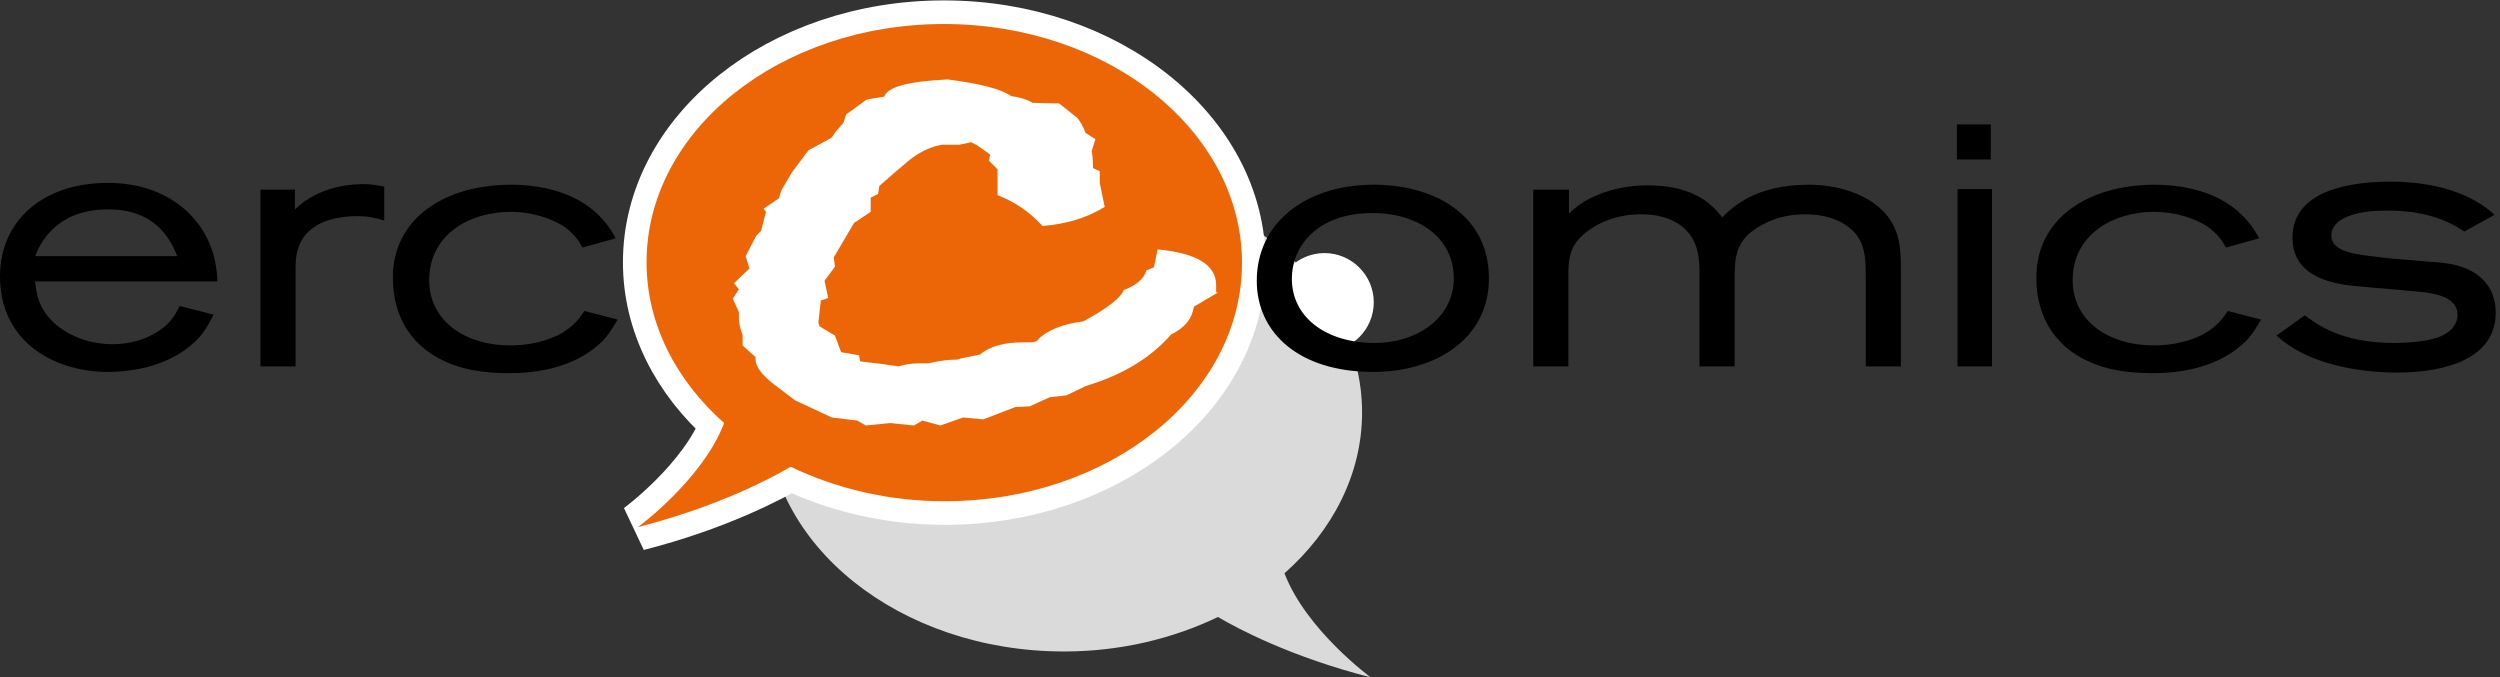
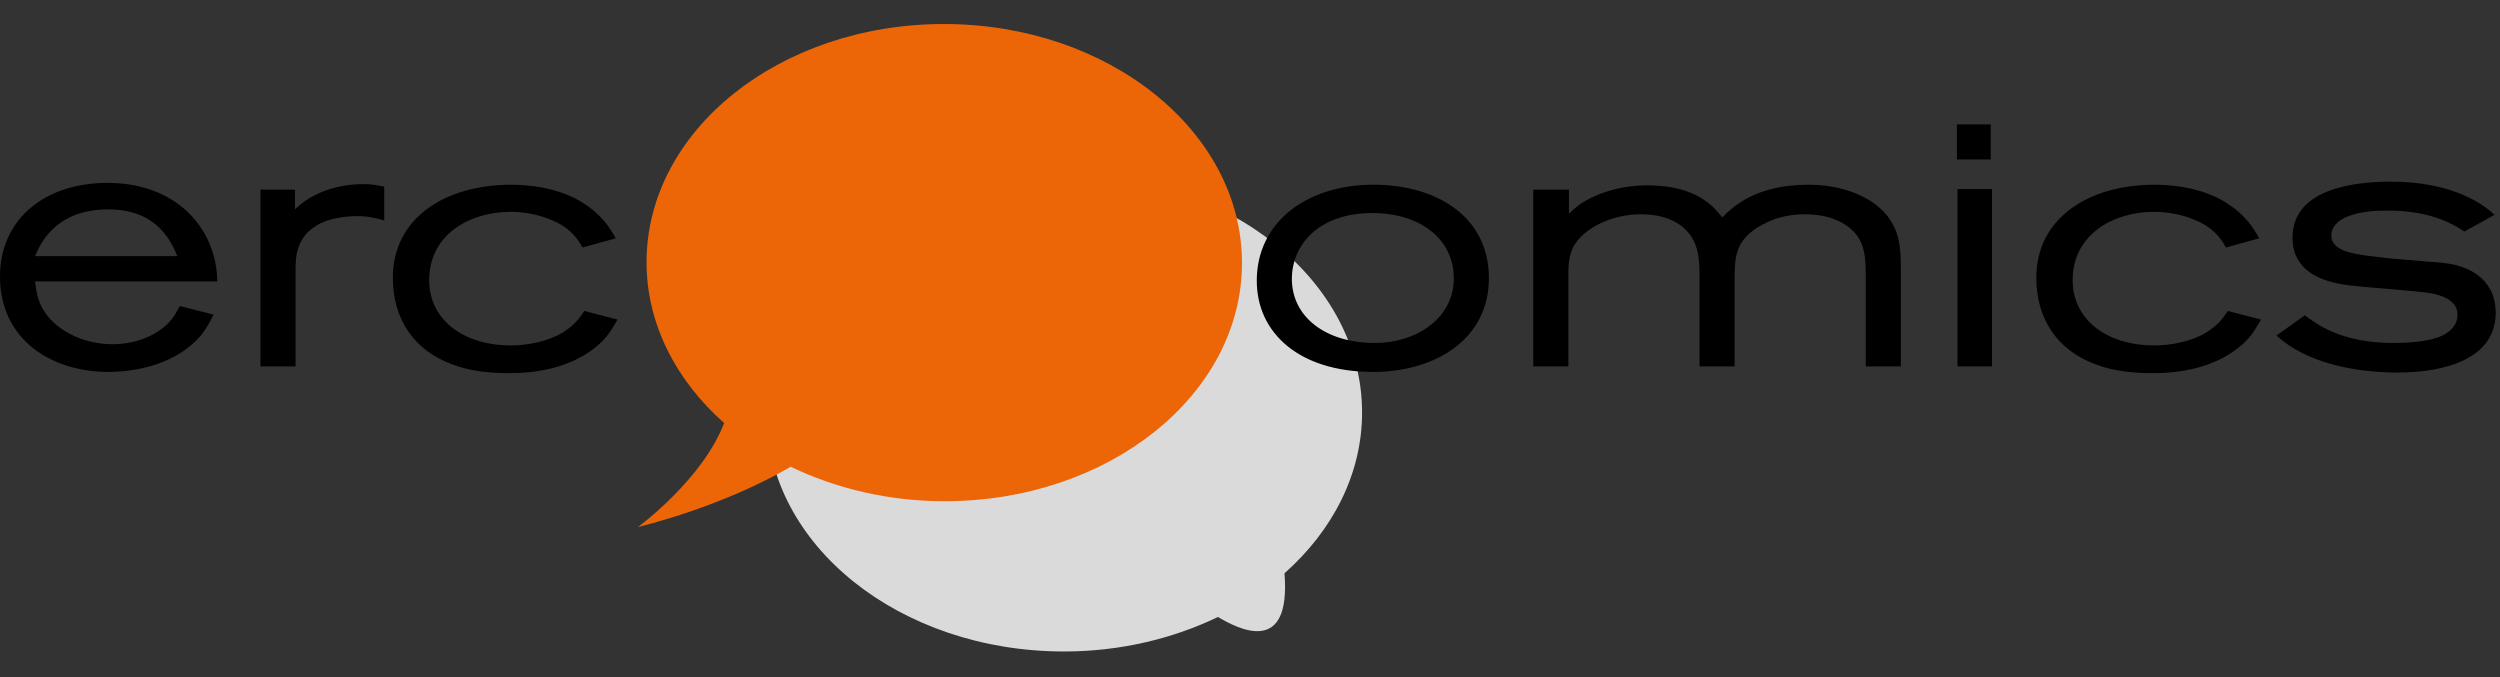
<svg xmlns="http://www.w3.org/2000/svg" width="406px" height="110px" viewBox="0 0 406 110" version="1.1">
  <rect x="0" y="0" width="406" height="110" fill="#333333" stroke="none" />
  <title>logo-erccomics</title>
  <desc>Created with Sketch.</desc>
  <defs />
  <g id="Page-1" stroke="none" stroke-width="1" fill="none" fill-rule="evenodd">
    <g id="logo-erccomics" transform="translate(0, 3)">
      <g id="Group">
-         <path d="M172.9,25.3 C199.6,25.3 221.2,42.6 221.2,64 C221.2,74 216.4,83.2 208.6,90.1 C212.1,99.3 222.6,107 222.6,107 C209.7,103.7 201,99.1 197.8,97.2 C190.5,100.7 182,102.8 172.8,102.8 C146.1,102.8 124.5,85.5 124.5,64.1 C124.5,42.7 146.2,25.3 172.9,25.3" id="Shape" fill="#DADADA" />
-         <path d="M215.1,54.1 C219.5,54.1 223.1,50.5 223.1,46.1 C223.1,41.7 219.5,38.1 215.1,38.1 C210.7,38.1 207.1,41.7 207.1,46.1 C207.1,50.5 210.7,54.1 215.1,54.1" id="Shape" fill="#FFFFFF" />
-         <path d="M153.3,0.9 C126.6,0.9 105,18.2 105,39.6 C105,49.6 109.8,58.8 117.6,65.7 C114.1,74.9 103.6,82.6 103.6,82.6 C116.5,79.3 125.2,74.7 128.4,72.8 C135.7,76.3 144.2,78.4 153.4,78.4 C180.1,78.4 201.7,61.1 201.7,39.7 C201.7,18.3 180,0.9 153.3,0.9" id="Shape" fill="#F39200" />
-         <path d="M153.3,0.9 C126.6,0.9 105,18.2 105,39.6 C105,49.6 109.8,58.8 117.6,65.7 C114.1,74.9 103.6,82.6 103.6,82.6 C116.5,79.3 125.2,74.7 128.4,72.8 C135.7,76.3 144.2,78.4 153.4,78.4 C180.1,78.4 201.7,61.1 201.7,39.7 C201.7,18.3 180,0.9 153.3,0.9 L153.3,0.9 Z" id="Shape" stroke="#FFFFFF" stroke-width="7.669" />
+         <path d="M172.9,25.3 C199.6,25.3 221.2,42.6 221.2,64 C221.2,74 216.4,83.2 208.6,90.1 C209.7,103.7 201,99.1 197.8,97.2 C190.5,100.7 182,102.8 172.8,102.8 C146.1,102.8 124.5,85.5 124.5,64.1 C124.5,42.7 146.2,25.3 172.9,25.3" id="Shape" fill="#DADADA" />
        <path d="M153.3,0.9 C126.6,0.9 105,18.2 105,39.6 C105,49.6 109.8,58.8 117.6,65.7 C114.1,74.9 103.6,82.6 103.6,82.6 C116.5,79.3 125.2,74.7 128.4,72.8 C135.7,76.3 144.2,78.4 153.4,78.4 C180.1,78.4 201.7,61.1 201.7,39.7 C201.7,18.3 180,0.9 153.3,0.9" id="Shape" fill="#EC6608" />
-         <path d="M197.8,44.5 L193.9,46.8 L193.7,47.6 C193.3,49.1 192.1,50.4 190.2,51.3 C186.9,55.1 182.3,57.9 176.3,59.7 L173.2,61.2 L170.5,61.5 L167.2,63 L164.9,63.1 L159.7,65.1 L156.4,64.8 L152.7,66.1 L149.8,65.3 L148.4,66.1 L144.5,65.7 L140.6,66.1 L139.2,65.3 L135.1,64.8 L129.1,62 L125.8,59.5 C123.7,57.9 122.7,56.5 122.7,55.4 L122.7,55 L120.6,53.1 L120.6,51.4 C120.2,50.4 120,49.5 120,48.6 L120,47.7 L119,45.5 L120,44 L119.2,43 L121.7,40.6 L121.1,38.6 L122.8,35.3 L123.6,34.5 L124.4,31.4 L124,30.9 L126.5,29.2 L126.9,27.9 L128.6,25 L131.3,21.4 L135,19.4 L135.8,18.3 L137,16.9 L137.4,15.6 L140.7,13.2 C141.5,13 142.5,12.9 143.6,12.7 C144.1,11.1 147.6,10.2 153.9,9.9 C159.3,10.6 162.7,11.5 164.2,12.6 C165.7,12.8 166.9,13.2 167.7,13.7 L172,13.8 L174.9,16.1 C175.6,16.9 176,17.8 176.3,18.6 L177.9,19.6 L177.3,21.5 C177.4,22.1 177.5,23 177.5,24.3 L178.6,24.8 L178.6,26.7 L179.4,30.6 C176.5,32.4 173.1,33.4 169.3,33.7 C167.3,31.5 164.9,29.8 162,28.7 L162,24.5 L160.6,23.1 L160.8,22.1 L158.7,20.6 L157.7,20.1 L155.8,20.5 L153,20.5 C151.2,20.8 149.5,21.6 147.8,22.9 C146.1,24.3 144.5,25.7 142.8,27.2 L142.6,28.5 L141.4,29.1 L141.4,31.4 L138.7,33.2 L135.4,38.8 L135.6,40.3 L133.9,42.6 L134.5,45.4 L133.3,45.8 L132.9,49.4 L133.1,50 L135.6,51.5 L136.6,54.2 L139.5,54.7 L139.7,55.7 L143.2,56.1 L145.9,56.5 C146.9,56.2 148,56 149.4,56 L150.8,56 C152.5,55.6 154,55.4 155.4,55.4 C156.4,55.1 157.6,54.9 159.1,54.6 C160.8,53.2 163.1,52.6 166.1,52.6 L167.3,52.6 C168,52.6 168.5,52.4 168.7,52 C170.2,50.6 172.6,49.6 175.9,49.2 C179.8,47.1 182,45.4 182.5,44.1 C184.4,43.4 185.7,42.4 186.2,40.9 L187.4,40.4 L188,37.5 C194.3,38.1 197.5,40 197.5,43.3 L197.5,44.5 L197.8,44.5 Z" id="Shape" fill="#FFFFFF" />
        <path d="M94.9,47.5 C94.1,48.7 93.3,49.8 91.4,51 C88.9,52.5 85.6,53.1 82.9,53.1 C75.5,53.1 69.7,49.1 69.7,42.5 C69.7,35 76.4,31.4 82.9,31.4 C86.7,31.4 89.6,32.6 91.3,33.6 C93.3,34.9 94.1,36.3 94.6,37.2 L100,35.7 C99.1,34.1 97.8,31.9 94.6,29.9 C90.8,27.5 86,27 83,27 C72.3,27 63.8,32.4 63.8,42.1 C63.8,48.8 67.2,53.9 73.5,56.2 C76.4,57.3 79.6,57.6 82.8,57.6 C87,57.6 92.5,56.8 96.7,53.4 C98.6,51.9 99.2,50.7 100.3,48.9 L94.9,47.5 L94.9,47.5 Z M42.4,56.5 L48,56.5 L48,40.9 C48,38.7 48,34.8 52.9,32.9 C54.4,32.4 56.1,32.1 58,32.1 C59.9,32.1 60.9,32.4 62.4,32.8 L62.4,27.3 C61.2,27.1 60.5,26.9 59,26.9 C57.7,26.9 52,27 47.9,31 L47.9,27.8 L42.3,27.8 L42.3,56.5 L42.4,56.5 Z M5.7,38.6 C6.4,36.9 8.8,31 17.6,31 C25.9,31 28,36.8 28.8,38.6 L5.7,38.6 L5.7,38.6 Z M29.2,46.7 C28.4,48.2 27.7,49.5 25.7,50.8 C23.6,52.2 20.9,52.9 18.3,52.9 C14,52.9 10,51.1 7.8,48.4 C6.2,46.5 5.9,44.5 5.7,42.7 L35.3,42.7 C35.1,33.6 28.2,26.7 17.5,26.7 C6.9,26.7 7.10542736e-15,32.9 7.10542736e-15,41.9 C7.10542736e-15,52.3 8.5,57.4 17.6,57.4 C20.1,57.4 25.4,57 29.8,54 C32.7,52 33.6,50.2 34.7,48.1 L29.2,46.7 L29.2,46.7 Z" id="Shape" fill="#000000" />
        <path d="M369.7,51.5 C374.5,55.9 382.3,57.5 389.4,57.5 C397.4,57.5 405.3,55.1 405.3,47.8 C405.3,41.8 400.1,40.4 399,40.1 C397.5,39.7 396,39.6 394.4,39.5 C391.6,39.2 388.7,39.1 385.9,38.7 C382.5,38.3 378.6,37.9 378.6,35.2 C378.6,34 379.5,32.8 381.4,32.1 C383.5,31.3 385.8,31.2 387.9,31.2 C393.3,31.2 397.3,32.6 400.2,34.6 L405.1,31.9 C403.7,30.5 398.7,26.5 388.3,26.5 C383.2,26.5 372.3,27.3 372.3,35.6 C372.3,42.4 379.7,43.2 383,43.5 C384.8,43.7 393,44.3 394.6,44.6 C395.7,44.8 399.1,45.4 399.1,48.1 C399.1,50 397.6,51.2 395.9,51.8 C393.9,52.5 390.8,52.7 388.8,52.7 C380.1,52.7 376.2,49.6 374.3,48.2 L369.7,51.5 L369.7,51.5 Z M361.8,47.5 C361,48.7 360.2,49.8 358.3,51 C355.8,52.5 352.5,53.1 349.8,53.1 C342.4,53.1 336.6,49.1 336.6,42.5 C336.6,35 343.3,31.4 349.8,31.4 C353.6,31.4 356.5,32.6 358.2,33.6 C360.2,34.9 361,36.3 361.5,37.2 L366.9,35.7 C366,34.1 364.7,31.9 361.5,29.9 C357.7,27.5 352.9,27 349.9,27 C339.2,27 330.7,32.4 330.7,42.1 C330.7,48.8 334.1,53.9 340.4,56.2 C343.3,57.3 346.5,57.6 349.7,57.6 C353.9,57.6 359.4,56.8 363.6,53.4 C365.5,51.9 366.1,50.7 367.2,48.9 L361.8,47.5 L361.8,47.5 Z M317.9,56.5 L323.5,56.5 L323.5,27.7 L317.9,27.7 L317.9,56.5 L317.9,56.5 Z M317.8,22.9 L323.3,22.9 L323.3,17.2 L317.8,17.2 L317.8,22.9 L317.8,22.9 Z M254.7,27.8 L249,27.8 L249,56.5 L254.7,56.5 L254.7,41.8 C254.7,39.4 254.8,37.3 256.9,35.3 C258.8,33.5 262.2,31.8 266.5,31.8 C268.9,31.8 271.3,32.3 273.2,33.8 C275.9,36 276,39.1 276,41.7 L276,56.5 L281.7,56.5 L281.7,41.5 C281.8,38.8 281.8,35.8 286.2,33.5 C288.7,32.1 291.2,31.8 293.2,31.8 C299.4,31.8 301.6,35.2 301.8,35.6 C303,37.4 303,39.9 303,41.9 L303,56.5 L308.7,56.5 L308.7,40.9 C308.7,37.4 308.7,33.4 304.7,30.3 C302.4,28.5 298.6,27 293.7,27 C285,27 281.3,30.7 279.7,32.3 C278.3,30.6 275.6,27.1 267.5,27.1 C262.5,27.1 258.5,28.8 256.4,30.3 C255.9,30.7 255.3,31.2 254.8,31.7 L254.8,27.8 L254.7,27.8 Z M222.6,31.6 C230.3,31.5 236.1,35.6 236.1,42.2 C236.1,48.7 230,52.7 223.3,52.7 C215.2,52.7 209.8,48.4 209.8,42.3 C209.8,36.7 214.2,31.7 222.6,31.6 L222.6,31.6 Z M222.8,27 C212,27.1 204.1,33.2 204.1,42.6 C204.1,51 210.9,57.4 223,57.4 C233.2,57.4 241.8,52 241.8,42.2 C241.8,31.9 232.9,26.9 222.8,27 L222.8,27 L222.8,27 Z" id="Shape" fill="#000000" />
      </g>
    </g>
  </g>
</svg>